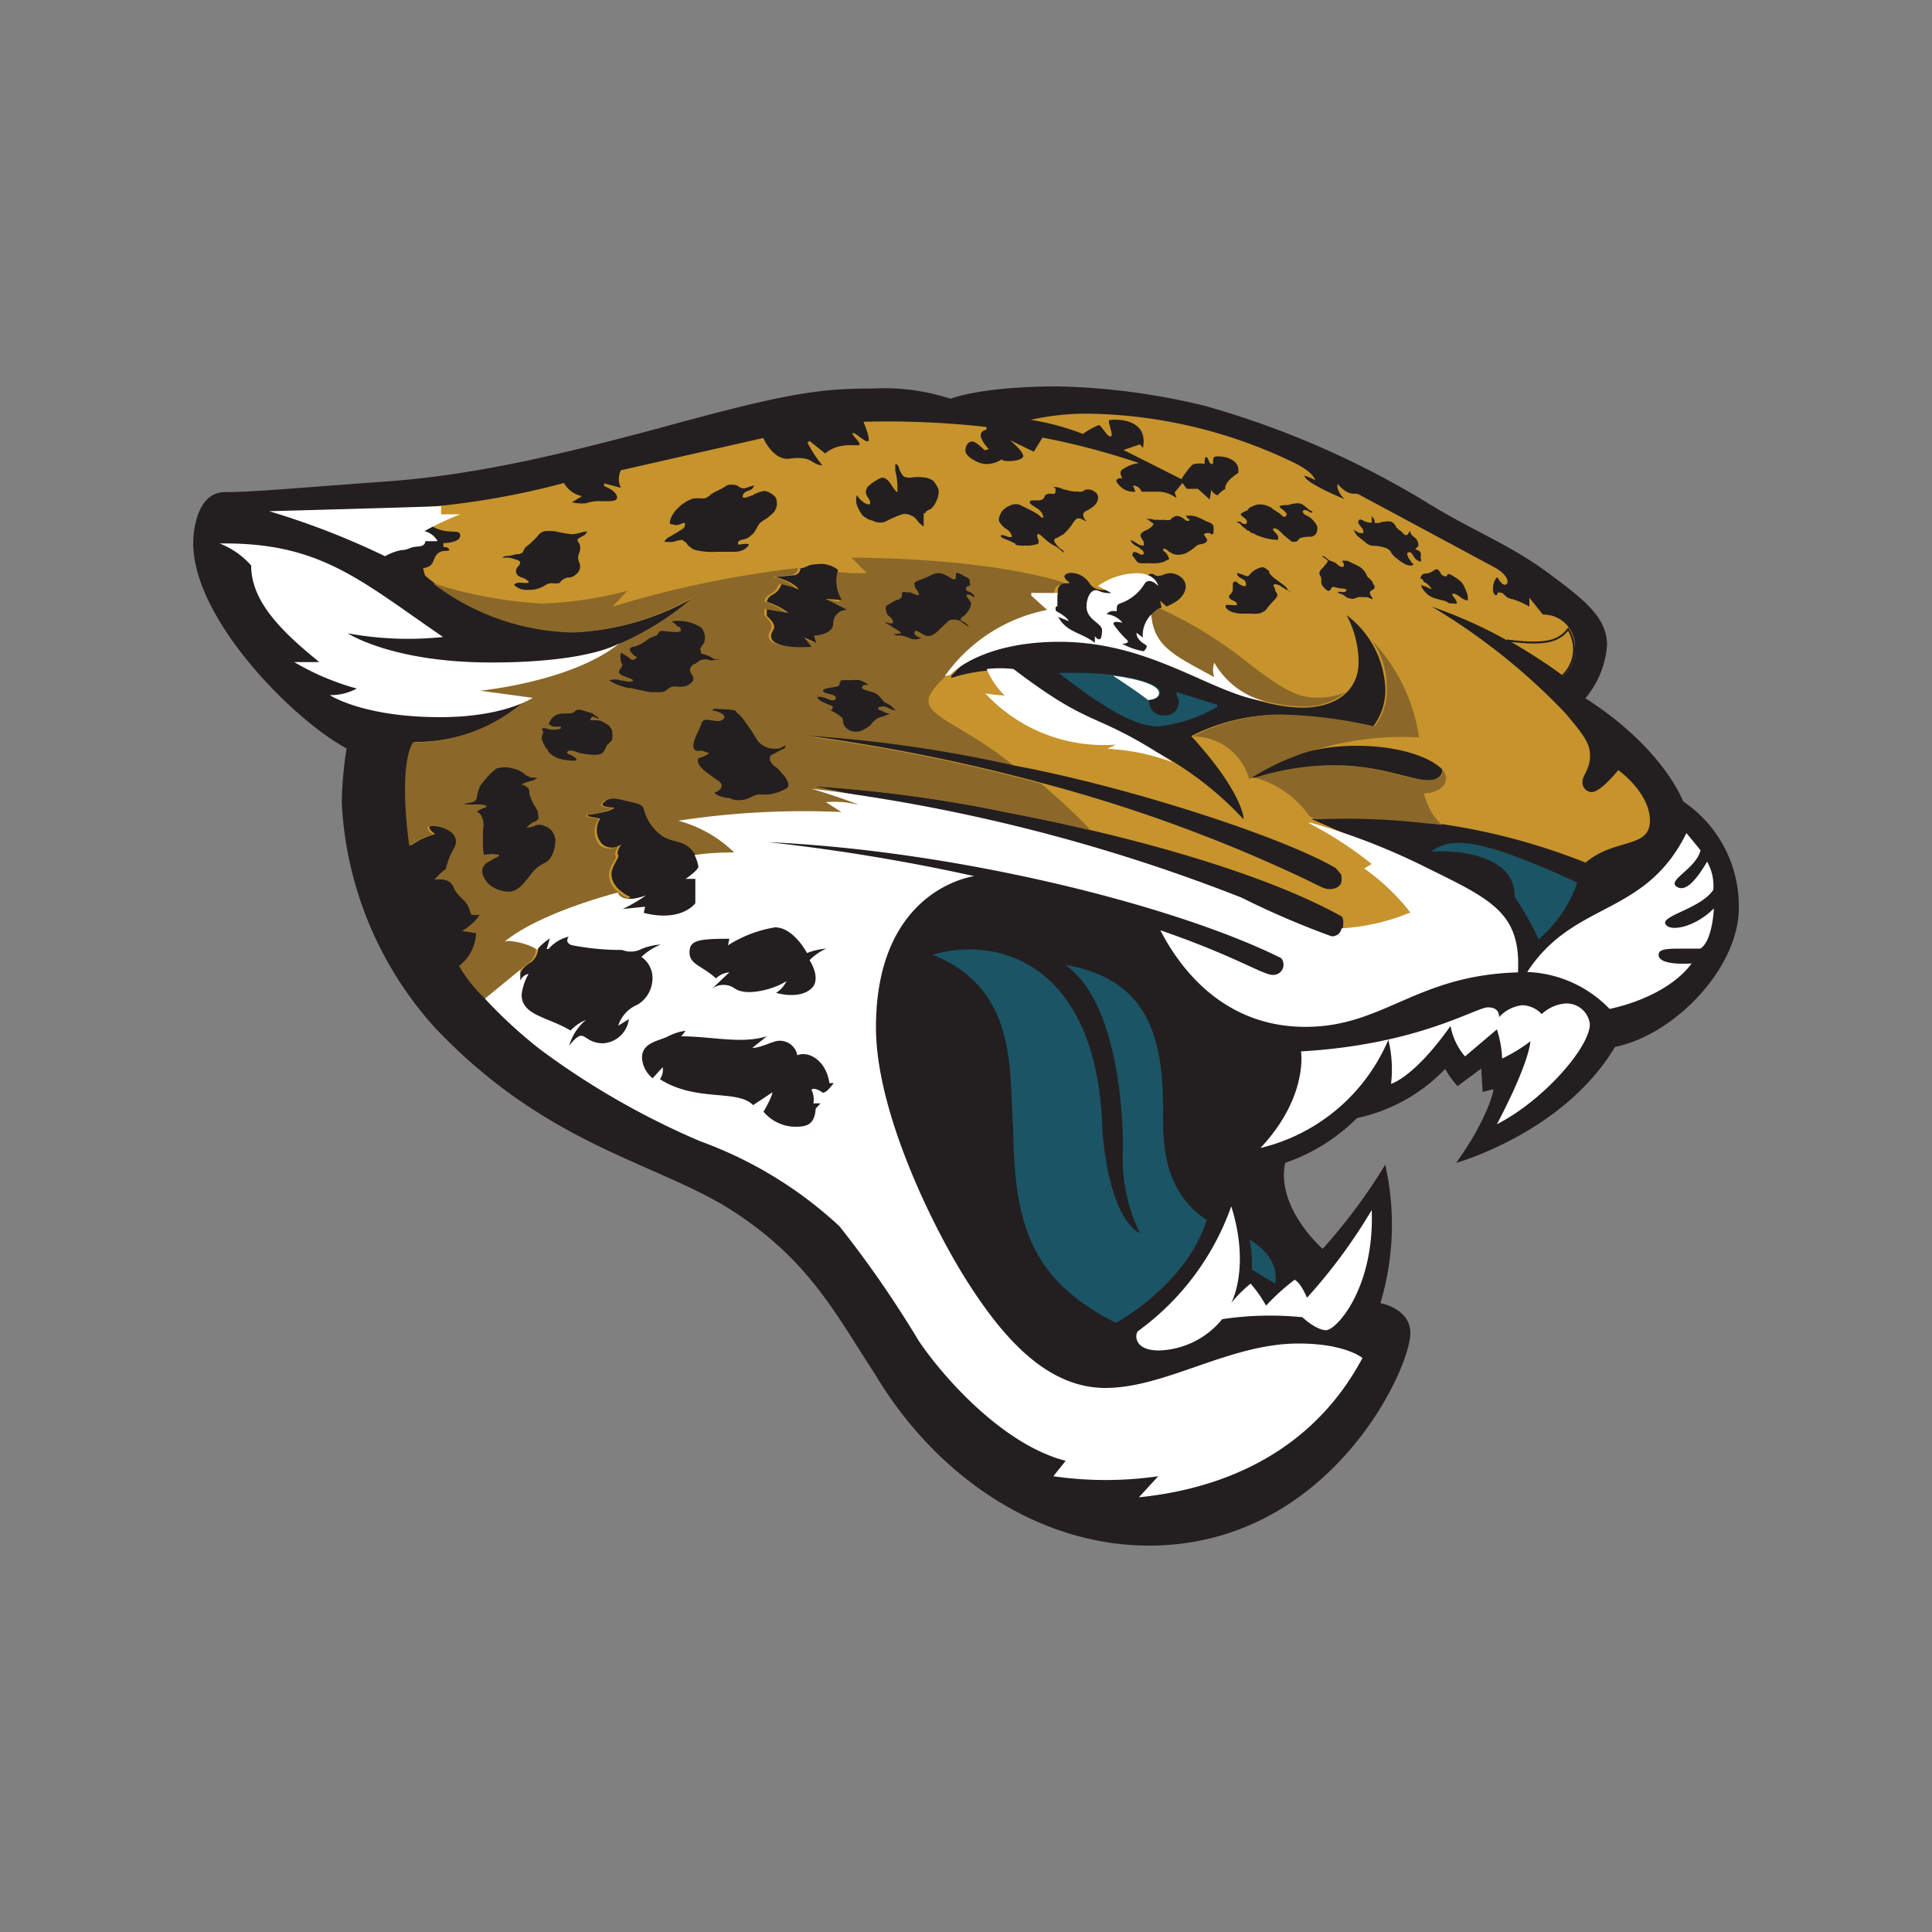
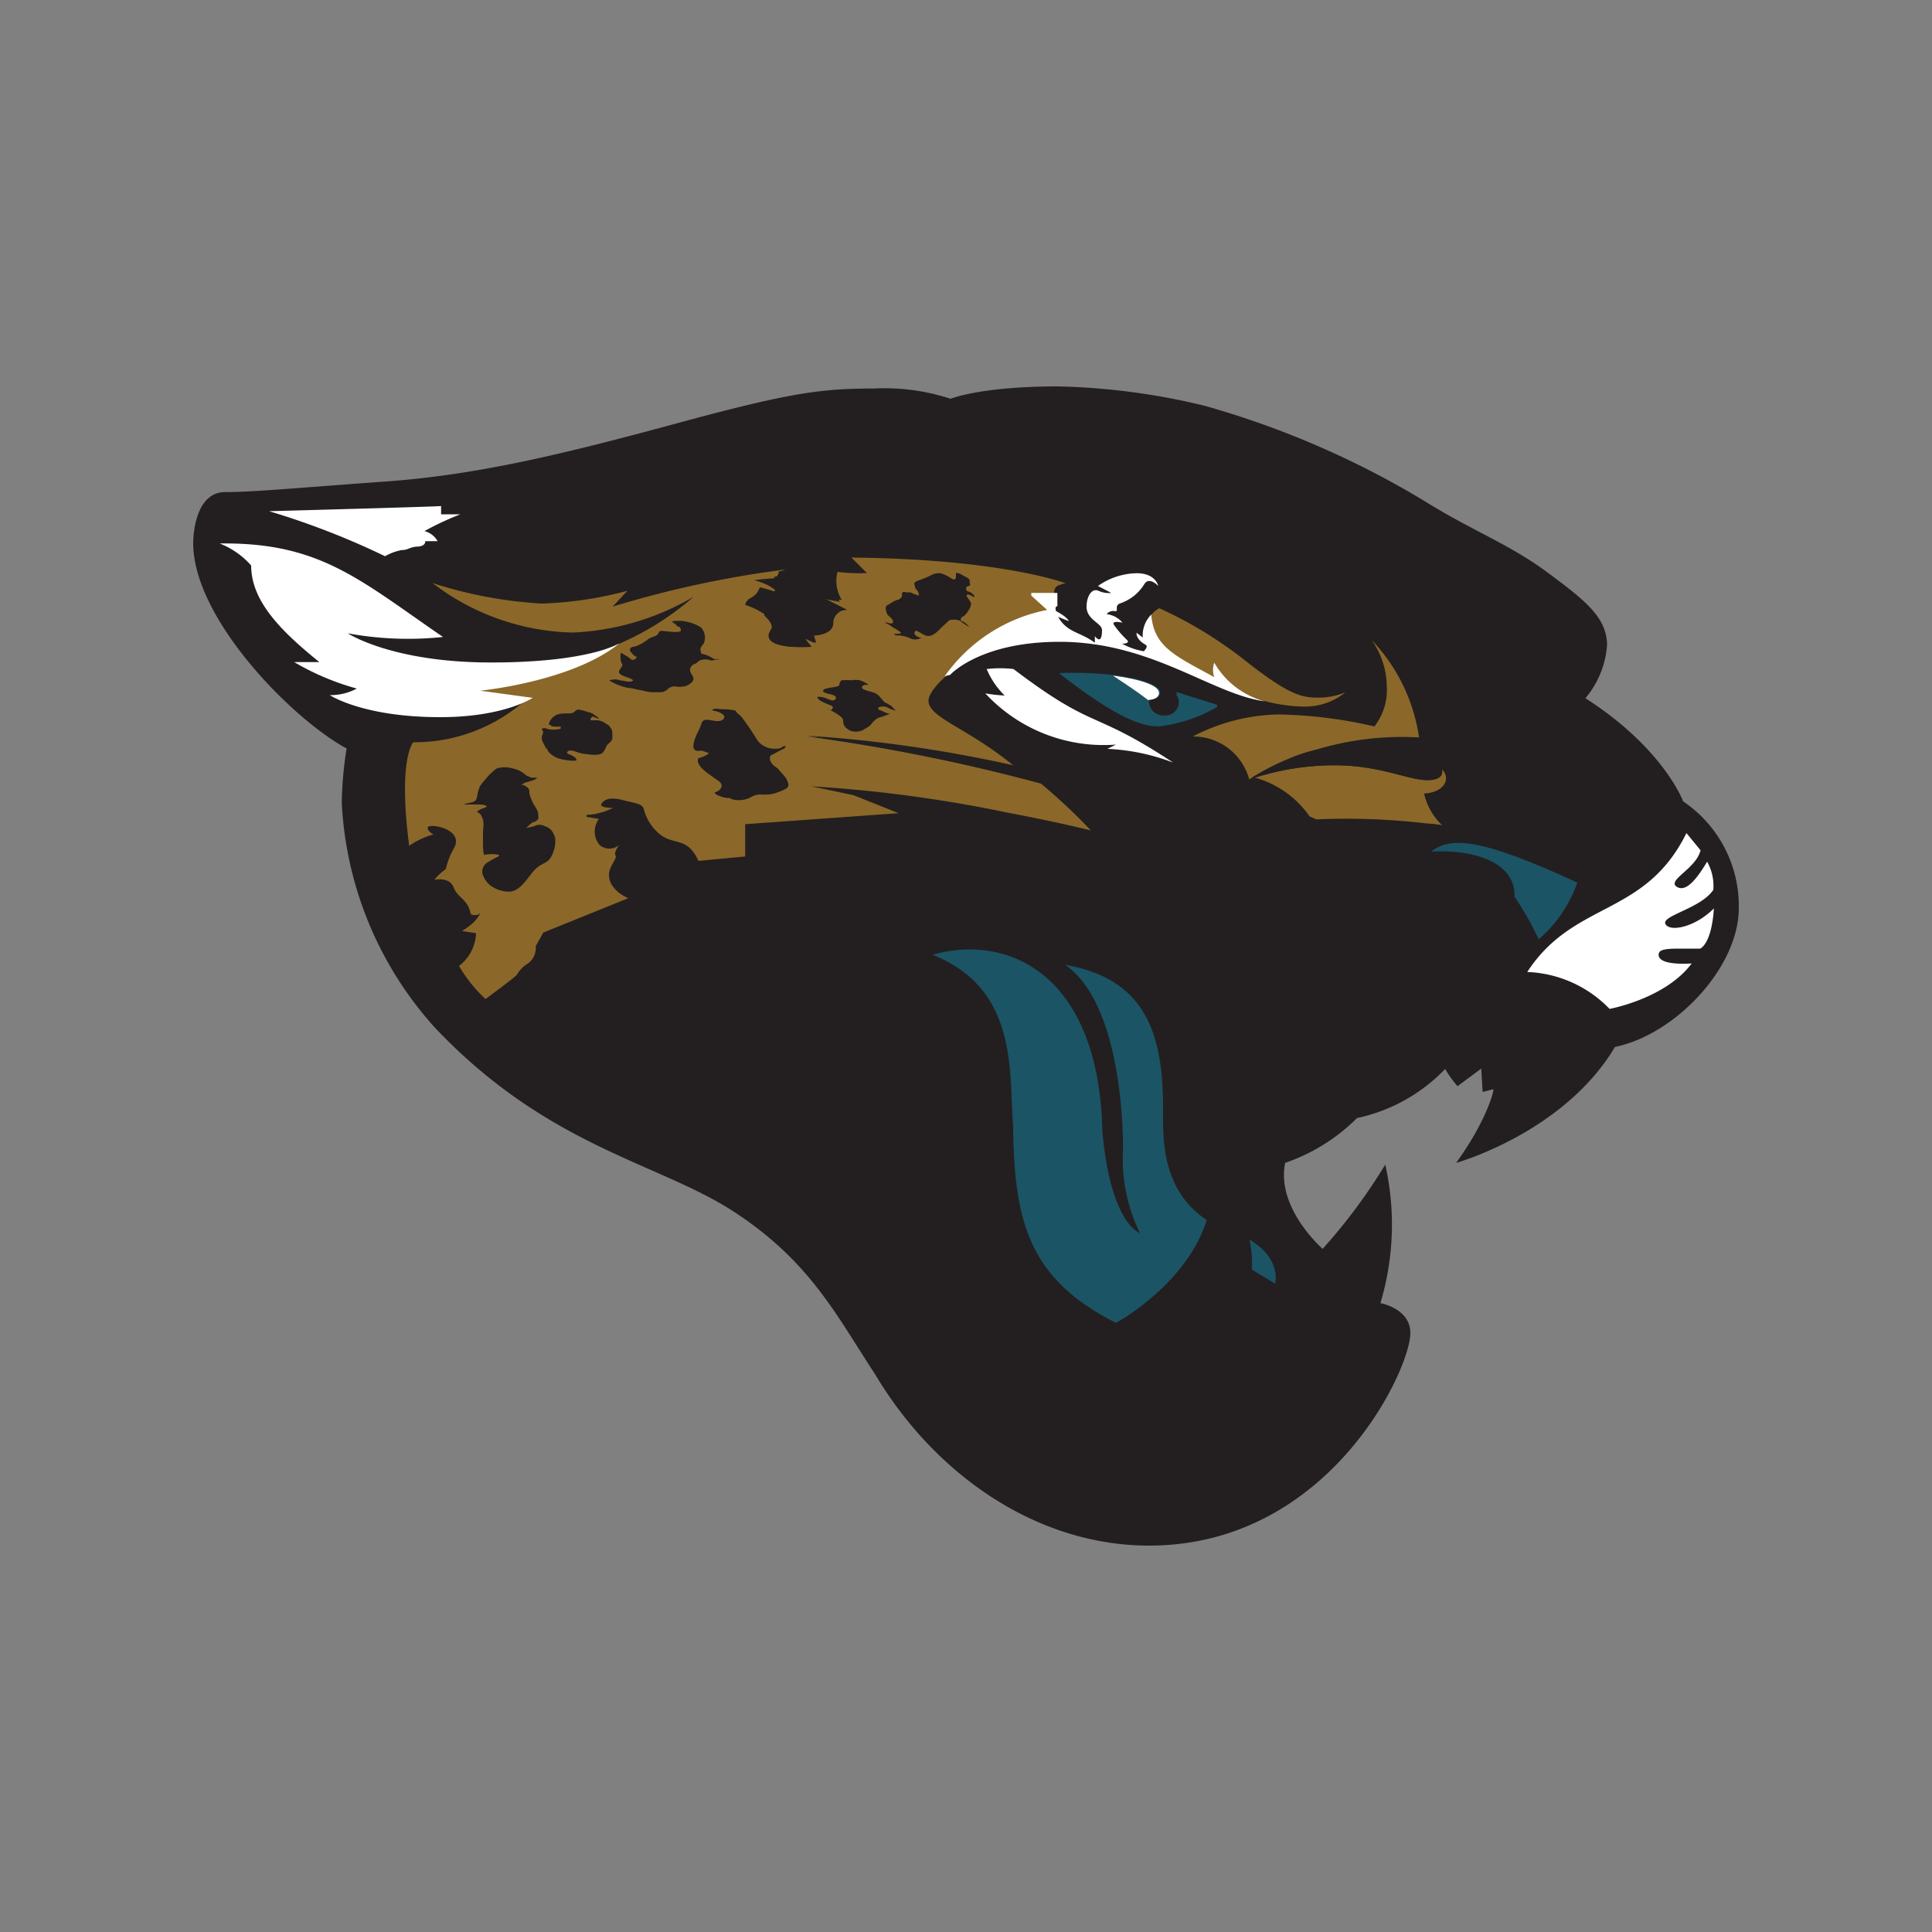
<svg xmlns="http://www.w3.org/2000/svg" id="Jacksonville_Jaguars" data-name="Jacksonville Jaguars" viewBox="0 0 100 100">
  <rect x="0" y="0" width="100" height="100" fill="#808080" stroke="none" />
  <defs>
    <style>.cls-1{fill:#231f20;}.cls-2{fill:#1b5465;}.cls-3{fill:#c7932c;}.cls-4{fill:#8b6829;}.cls-5{fill:none;stroke:#231f20;stroke-width:0.1px;}.cls-6{fill:#fff;}</style>
  </defs>
  <title>Jacksonville Jaguars</title>
  <path class="cls-1" d="M75.37,60.19s5.57-1.55,8.22-6C86.71,53.55,90,50.08,90,47a6.53,6.53,0,0,0-2.88-5.52s-1-2.74-5.06-5.34a4.8,4.8,0,0,0,1.12-2.74c0-1.43-1.12-2.32-3.11-3.79s-3.92-2.16-6.36-3.69A46.24,46.24,0,0,0,62.34,21a35.14,35.14,0,0,0-7.59-1c-4,0-5.55.64-5.55.64a11,11,0,0,0-4-.53c-2.73,0-4.38.23-10.2,1.81s-10.29,2.66-15,3-6.89.55-8.35.55S10,27.49,10,28.11c0,3.94,5.18,9.15,7.94,10.63a19.74,19.74,0,0,0-.25,2.81A18.74,18.74,0,0,0,22.5,53.18c5.87,6.21,11.62,7,15.52,9.56s5.23,5.27,7.28,8.4C48.43,76.39,53.72,80,59.47,80,68.78,80,73,70.89,73,69c0-1.28-1.55-1.55-1.55-1.55a14.13,14.13,0,0,0,.25-7.17,28.89,28.89,0,0,1-3.24,4.36s-2.42-2.1-1.94-4.45a9.74,9.74,0,0,0,3.72-2.32,8.86,8.86,0,0,0,4.56-2.54,5.89,5.89,0,0,0,.64.89l1.23-.91.07,1.21.55-.14C77.36,56.35,77,57.93,75.37,60.19Z" />
  <path class="cls-2" d="M66,66.44s.36-1.28-1.33-2.28a5.38,5.38,0,0,1,.12,1.55Z" />
  <path class="cls-2" d="M74.07,44.08c1.92-.12,4.38.41,4.32,2.33a15.29,15.29,0,0,1,1.25,2.21,6.77,6.77,0,0,0,2-2.94C76.65,43.39,75.12,43.28,74.07,44.08Z" />
-   <path class="cls-3" d="M70.79,43.67l3.88,3.17-5.37,2s.44-1.27.1-1.43c-3.88-2.15-10.48-4.06-17.16-5.34A70.57,70.57,0,0,0,42,40.68l2.26.46,2.32.93-7.94.57v1.67l-2.42.23c-.54-1.21-1.16-.8-1.89-1.31a2.39,2.39,0,0,1-.94-1.39c-.06-.29-.43-.27-1.09-.45s-.94,0-1.1.2.6.21.6.21c-.25.27-1.37.36-1.37.36l0,.09.64.12a1.07,1.07,0,0,0,.1,1.32.78.78,0,0,0,1,0s-.29.41-.18.55-.34.57-.34,1c0,.79,1,1.2,1,1.2l-4.4,1.78-.39.71a1,1,0,0,1-.39.89c-.45.25-.45.46-.59.59s-1.62,1.26-1.62,1.26A7.56,7.56,0,0,1,23.85,50a2.38,2.38,0,0,0,.84-1.71L24,48.16c.85-.52.94-.93.94-.93-.16.2-.48.07-.48.07-.16-.8-.71-.85-.89-1.4s-1-.38-1-.38a2.71,2.71,0,0,1,.6-.55c.25-1,.52-1.07.52-1.44,0-.75-1.41-.89-1.46-.73s.3.37.3.37a4,4,0,0,0-1.26.59c-.59-4.52.21-5.36.21-5.36a8.59,8.59,0,0,0,5.77-2.15l-1.8.07L24,35.57l3.19-1.1A14.59,14.59,0,0,0,36,30.87a13.53,13.53,0,0,1-6.23,1.85A12.4,12.4,0,0,1,22,29.79l-.1-.38c.6-.09.46-.41.71-.71s.66-.11.64-.25-.3-.14-.3-.14l0-.2s.87,0,.87-.39-.6,0-1.42-.46l-.45-1A41,41,0,0,0,29.19,25a1.38,1.38,0,0,0,.94.68L29.6,26a2.43,2.43,0,0,0,.73.05,2.08,2.08,0,0,1,.78-.11c.38,0,.91.06.82-.26s-.66-.52-.66-.52l0-.14.87.23a1,1,0,0,1,0-.91l7.37-1.67s.46,1.1,1.28,1.08c1.3-.19,1.14.29,1.78.34a6.48,6.48,0,0,1-.78-1.19l.12-.07.8.64c.8-.66,1.73-.32,1.78-.46s-.44-.5-.35-.59.67.53.8.41-.25-1-.25-1a46.78,46.78,0,0,1,6.37.27l0,.14c-.73.16.12,1,.12,1l-.21.07s-.45-.46-.64-.46-.36.18-.36.48.66.69,1.09.69a1.48,1.48,0,0,0,.8-.25c0,.18,1.17.11,1.1-.19s-.69-.8-.69-.8l1.24.6.45-.73a38.12,38.12,0,0,1,5,1.32,1.86,1.86,0,0,0-.85.32c-.25.14,0,.5,0,.5a.24.24,0,0,0-.34.09,1,1,0,0,0,1,.57l-.13-.32a.49.49,0,0,1,.45.32l.92,0a1.55,1.55,0,0,1,.89.34l-.1-.3L61.2,25l.23.3H62l.61.55.09-.5a.57.57,0,0,0,.32.29,1.45,1.45,0,0,1,.41-.34c-.11-.34.66-.82.66-.82.12-.8-.91-.89-1.16-.85s-.05.35-.2.39-.19-.39-.3-.36-.07.34-.07.34-.52-.05-.66.07a4.43,4.43,0,0,0-.55.73l-3-1.51L59,23l.16.18c.32-1.62-1.62-1.48-1.74-1.43s.25.8.07.84S57,22,56.87,22a4.27,4.27,0,0,0-.82.46,13.07,13.07,0,0,0-2.7-.73,13.28,13.28,0,0,1,2.9-.32,25.23,25.23,0,0,1,10.52,2.44c1.26.57,1.3,1,1.3,1a3.17,3.17,0,0,0-.55-.23c0,.37,2.06,1.21,2.06,1.21-.48-.52-.34-.78-.34-.78.59.69.89.44,1.07.53l7.09,3.81c.67.39.73.8.53.87s-.43-.39-.43-.39c-.28.25-.28.87-.1.93s0-.18.26-.13.18.25.61.34a3.67,3.67,0,0,1,.89.39l0-.46.7.87a1.63,1.63,0,0,1,1.65,1.78,1.87,1.87,0,0,1-.62,1.44,24.47,24.47,0,0,0-6.78-3.63A32.5,32.5,0,0,1,81,36.89c1.09,1.28,1.3,1.64,1.3,2.26s-.39,1-.39,1.3a.5.5,0,0,0,.46.55c.5,0,1.39-1.14,1.39-1.14s1.64,1.16,1.64,2.62-1.84.89-3.33,2.17A32.77,32.77,0,0,0,74,42.57a30.68,30.68,0,0,0-6.12-.18Z" />
  <path class="cls-4" d="M22.39,30.18a12.34,12.34,0,0,0,7.28,2.56,13.53,13.53,0,0,0,6.23-1.85,14.7,14.7,0,0,1-8.79,3.61l-3.19,1.09,1.44.75,1.8-.07a8.64,8.64,0,0,1-5.77,2.15s-.8.84-.21,5.36a4,4,0,0,1,1.26-.59s-.35-.18-.3-.37,1.46,0,1.46.73c0,.37-.27.41-.53,1.44a2.75,2.75,0,0,0-.59.55s.78-.18,1,.39.73.59.89,1.39c0,0,.32.14.48-.07,0,0-.09.43-.94.94l.73.11A2.25,2.25,0,0,1,23.76,50a7.56,7.56,0,0,0,1.37,1.71s1.48-1.09,1.62-1.25a1.65,1.65,0,0,1,.59-.6,1,1,0,0,0,.39-.89l.39-.7,4.4-1.78s-1-.39-1-1.21c0-.44.45-.87.34-1s.18-.54.18-.54a.77.77,0,0,1-1,0A1.08,1.08,0,0,1,31,42.39l-.64-.11,0-.1a3.44,3.44,0,0,0,1.37-.36s-.73,0-.6-.21.41-.38,1.1-.2,1,.18,1.09.46a2.45,2.45,0,0,0,.94,1.39c.73.48,1.34.09,1.89,1.3l2.42-.23V42.66l7.94-.57-2.33-.93L42,40.7a70.37,70.37,0,0,1,10.19,1.37c1.44.27,2.86.57,4.27.91a29.76,29.76,0,0,0-2.58-2.42,95.18,95.18,0,0,0-12.11-2.44,70.93,70.93,0,0,1,10.74,1.55c-2.41-2-4.45-2.51-4.45-3.4,0-.57,1.12-1.46,1.12-1.46l1.65-1.3,3.62-1.39-.11-1,.27-.23s-.27-.7.55-.63l0-.07s-3.31-1.26-11.09-1.33l.8.8a8.36,8.36,0,0,1-1.58-.07,1.85,1.85,0,0,0,.18,1.56L42.65,31l1.12.57a.68.68,0,0,0-.73.68c0,.62-1,.64-1,.64l.12.39-.67-.3.39.48c-1.8.12-2.35-.3-2-.84.16-.21,0-.46-.32-.76l0-.34,1.12.18a4.13,4.13,0,0,0-1.12-.57c.12-.48.51-.25.76-.91a7.17,7.17,0,0,1,.89.27s-.19-.36-1.19-.63l.91-.1a.37.37,0,0,0,.37-.36,53.6,53.6,0,0,0-9.59,2l.76-.82a19.3,19.3,0,0,1-4.43.66A22.42,22.42,0,0,1,22.39,30.18Z" />
  <path class="cls-4" d="M74.64,42.71a7,7,0,0,0-.8-.09,35.89,35.89,0,0,0-5.72-.21l-.34-.16a5.09,5.09,0,0,0-2.83-2,13.63,13.63,0,0,1,4.13-.64c2.32,0,3.78.77,4.79.77s.75-.57.75-.57c.5.46.16,1.21-.91,1.26A3.24,3.24,0,0,0,74.64,42.71Z" />
  <path class="cls-5" d="M81.17,32.56a2,2,0,0,1,.3,1A1.87,1.87,0,0,1,80.85,35c-1-.75-2-1.34-2.85-1.85C79.85,33.38,80.64,33.26,81.17,32.56Z" />
  <path class="cls-2" d="M48.27,49.42c4.49,1.78,3.94,6.16,4.17,8.87.05,5,.85,7.92,5.32,10.18,0,0,3.63-1.94,4.7-5.32-2.4-1.59-2.26-4.35-2.26-5.77,0-3.79-.84-6.71-5.07-7.44,2.92,2,3,8.58,3,9.47A8.77,8.77,0,0,0,59,63.82s-1.51-.44-1.94-5.25C56.87,50.17,51.94,48.35,48.27,49.42Z" />
  <path class="cls-1" d="M61.66,38.1A10,10,0,0,1,66.06,37a23.61,23.61,0,0,1,5,.62,3.11,3.11,0,0,0,.64-2.08,5,5,0,0,0-2-3.7,5.23,5.23,0,0,1,.62,2.42c0,1.64-1.37,2.37-2.92,2.37a8.54,8.54,0,0,1-4.24-1.27l-3.06-1.26-.62-1.14.07-1.05a1.2,1.2,0,0,1,.57-.46l-.07-.36.32.3s1-.32,1-1.05c0-.41-.46-.67-.78-.67s-.41.14-.66.14-.18-.25-.61,0-1.83.68-1.83.68-.75.23-1.09-.29a1.17,1.17,0,0,0-1-.55c-.64.11-.07.48-.07.48l0,.07s-.66-.12-.57.52l-.66,2-3.56.93-1.3,1.33,0,.11a8.59,8.59,0,0,1,3.27-.39l1.3,1.8,2.64,1.49,2.19.57L60,39a17.4,17.4,0,0,1,4.36,3.4C64.4,42.46,64.38,41.07,61.66,38.1Z" />
  <path class="cls-4" d="M60,31.48a1.49,1.49,0,0,0-.46.41l-.06,1,.61,1.14,3.06,1.26a8.54,8.54,0,0,0,4.24,1.28,3.32,3.32,0,0,0,2.24-.73,3.75,3.75,0,0,1-1.48.27c-.92,0-1.65-.34-3.5-1.76A21.54,21.54,0,0,0,60,31.48Z" />
  <path class="cls-4" d="M71,33.13a4.25,4.25,0,0,1,.78,2.39,3.07,3.07,0,0,1-.64,2.08,23.61,23.61,0,0,0-5-.62,10,10,0,0,0-4.4,1.14,3,3,0,0,1,2.92,2.22,15.33,15.33,0,0,1,8.79-2.17A9.23,9.23,0,0,0,71,33.13Z" />
  <path class="cls-1" d="M74.64,39.81s.12.57-.75.57-2.46-.77-4.79-.77a13.63,13.63,0,0,0-4.13.64l-.18,0A13.17,13.17,0,0,1,67.41,39C69.65,38.26,73.32,38.56,74.64,39.81Z" />
  <path class="cls-1" d="M53.9,40.52a95.18,95.18,0,0,0-12.11-2.44,69.29,69.29,0,0,1,10.74,1.55c5.84,1.09,13.76,3.65,16.59,5.29.34.37.32.32.32.64s-.34.46-.59.46-.25,0-1.26-.5A79.08,79.08,0,0,0,53.9,40.52Z" />
  <path class="cls-1" d="M74.26,29.48c0,.06-.1.06-.14.11a2.2,2.2,0,0,1-.21.09c-.13,0-.29,0-.36.16s.07.11.09.16a.23.23,0,0,0,.14.16,1.08,1.08,0,0,1,.32.32c-.1,0-.19-.07-.28-.11s-.2-.05-.25-.1c0,.19.14.3.23.41a1.11,1.11,0,0,0,.59.32,1.42,1.42,0,0,0,.16.05,1.6,1.6,0,0,1,.21.05c.09,0,.18.11.29.13a.41.41,0,0,0,.16,0c.05,0,.16.05.19,0s-.05-.16-.05-.18-.11-.14-.16-.23,0-.12.14-.07a1.08,1.08,0,0,1,.29.18.93.93,0,0,0,.35.16.83.83,0,0,0-.07-.46,1.87,1.87,0,0,0-.23-.47,1.93,1.93,0,0,0-.39-.3,1.06,1.06,0,0,0-.2-.12s-.12-.06-.16,0,0,.07-.07.09-.23-.05-.27-.14a1,1,0,0,0-.16-.22Z" />
  <path class="cls-1" d="M71,26.71c0,.1,0,.26,0,.32s-.28,0-.39-.06-.25-.14-.3,0,.12.23.14.32a.29.29,0,0,1,.11.3c-.07,0-.16,0-.18,0a.86.86,0,0,1-.3-.18.56.56,0,0,0,.07.18.74.74,0,0,0,.16.19l.34.27a.64.64,0,0,0,.42.2,1.9,1.9,0,0,1,.61.1.52.52,0,0,1,.3.2.82.82,0,0,0,.25.3,2.62,2.62,0,0,0,.48.34c.07.05.43.16.45,0A.31.31,0,0,1,73,29a.58.58,0,0,1-.16-.3c0-.09,0-.09.07-.11s.11,0,.16.05a3.16,3.16,0,0,0,.18.27.61.61,0,0,0,.28.16c.06-.09,0-.14,0-.23a.51.51,0,0,0,0-.25.36.36,0,0,0-.14-.11s-.14-.05-.14-.05.12-.14.16-.16a.51.51,0,0,0-.14-.41c-.09-.07-.25-.18-.27-.32s-.09.09-.16.14-.16,0-.23-.09-.25-.19-.34-.3A.52.52,0,0,0,72,27a.87.87,0,0,0-.32,0,.62.62,0,0,0-.29.07c-.07,0-.16,0-.21,0s0-.16-.09-.23Z" />
  <path class="cls-1" d="M68.39,28.77l.18.13c.05,0,.12.12.16.12s-.16.25-.22.32-.26.23-.21.39a1.29,1.29,0,0,1,.09.2c0,.09,0,.18,0,.28a.93.93,0,0,0,.32.36c.14.05.16-.09.23-.16s.16,0,.23,0a1.11,1.11,0,0,0,.25.05s.37,0,.25.13-.29,0-.39.05.12.09.16.11a.62.62,0,0,1,.19.12.54.54,0,0,0,.27.11.36.36,0,0,0,.21,0l.18-.07a1,1,0,0,1,.25,0c.09,0,.16,0,.25,0a1,1,0,0,0,.27.11s-.06-.13-.11-.2-.07-.18,0-.23.16-.07.19-.16,0-.14-.07-.2a.3.3,0,0,0-.12-.21c0-.05-.11-.09-.16-.16a.41.41,0,0,1-.06-.11,1,1,0,0,0-.32-.39,3.29,3.29,0,0,0-.46-.23.71.71,0,0,0-.25-.11c-.07,0-.21,0-.23,0s.09.14.09.21,0,.13-.13.11-.23-.16-.35-.23L68.8,29c-.09-.05-.16-.14-.25-.19Z" />
  <path class="cls-1" d="M66.77,30.64s0-.05,0,0v0c-.07,0-.12-.11-.14-.16a.52.52,0,0,0-.14-.16L66.06,30a1.46,1.46,0,0,1-.36-.34c0-.07,0-.12-.12-.18a.45.45,0,0,0-.2-.12c-.18,0-.41.12-.55.23s-.18.25-.29.23-.35-.14-.51-.16c0,.27.32.25.44.45h0c0,.07.07.16,0,.21s-.18,0-.25-.05l-.12-.06s-.06-.07-.11-.1a.13.13,0,0,0-.18.12s0,.09,0,.14v.13a.23.23,0,0,1-.07.18c0,.07-.13.1-.13.21s.16.16.25.21.16.09.16.15,0,.05,0,.07-.2,0-.29,0a.86.86,0,0,0-.28,0c-.09.16.25.35.37.37a1.6,1.6,0,0,0,.57.07c.14,0,.25,0,.36,0a1.37,1.37,0,0,0,.35,0,.51.51,0,0,0,.27-.09.41.41,0,0,0,.21-.18,4,4,0,0,1,.34-.39c.09-.11.27-.25.16-.41S66,30.57,66,30.5s-.13-.16-.07-.23.19,0,.23,0,.16.1.23.14a.34.34,0,0,1,.14.09s.18.07.18.09Z" />
  <path class="cls-1" d="M64,27l.11.07c.05,0,.14.11.16.14a1.12,1.12,0,0,0,.16.13l.14.12s.13,0,.16.11a.67.67,0,0,1,.29.12l.3.11a2.52,2.52,0,0,0,.82.14.26.26,0,0,0-.07-.3c-.06-.09-.18-.16-.18-.27.16-.1.39.16.5.27s.32.27.46.39a.45.45,0,0,0,.23,0c.09,0,.09-.07.16-.14s.36-.11.55-.11a.35.35,0,0,0,.38-.3.43.43,0,0,0,0-.25.82.82,0,0,0-.12-.2,1.18,1.18,0,0,0-.25-.25c-.09-.07-.32-.14-.36-.26s.09-.13.18-.11.2.16.29.11-.11-.09-.15-.13-.12-.12-.19-.16a.54.54,0,0,0-.41-.18,1.63,1.63,0,0,0-.48.09c-.09,0-.41,0-.45.07s.43.29.36.45-.2.07-.27,0-.09-.09-.14-.12-.14-.07-.16-.11a.66.66,0,0,1-.2-.14.82.82,0,0,0-.23-.11,1,1,0,0,0-.57-.05,1.69,1.69,0,0,0-.28.12c-.07,0-.13.13-.2.18a.92.92,0,0,0-.28.14c-.09.06,0,.13.1.2s.11.09.16.16,0,.11,0,.18a.29.29,0,0,1-.32-.11Z" />
  <path class="cls-1" d="M59.29,26.85s.2.07.23.12.15.09.18.15-.23.26-.32.3-.3.12-.34.25.13.28.16.39v.18a.56.56,0,0,1-.37-.13,2.85,2.85,0,0,0-.3-.16c0,.13.19.27.3.32s.16.11.23.16.16.13.14.22-.16.07-.26,0a.42.42,0,0,0-.29-.07c0,.09-.09.14,0,.23s.09.11.14.18a.32.32,0,0,0,.23.16,1.93,1.93,0,0,0,.34,0,5.15,5.15,0,0,0,.55,0,1.11,1.11,0,0,0,.25-.05c.09,0,.18-.09.25-.11s.11,0,.09-.1a.44.44,0,0,0-.09-.18c0-.09-.23-.18-.21-.27s.21,0,.3.11a1.74,1.74,0,0,0,.27.14,1,1,0,0,0,.64-.07,2.61,2.61,0,0,0,.51-.36c.13-.12.36-.07.5-.19s0-.22-.07-.34,0-.11.11-.14h.14l.11.07c.1,0,.1-.07.1-.13a1.13,1.13,0,0,0,0-.26c0-.18-.28-.25-.42-.31a3,3,0,0,0-.45-.21,1.25,1.25,0,0,0-.57-.05c.07.05.07.1.11.14s.09,0,.09.07-.16.07-.23,0-.36-.3-.57-.16a.62.62,0,0,0-.2.16.66.66,0,0,1-.27,0c-.1,0-.21,0-.28,0a2.56,2.56,0,0,0-.27,0,.8.8,0,0,0-.21-.05h-.2Z" />
-   <path class="cls-1" d="M55.07,28.61c0-.07-.07-.14-.1-.16a.47.47,0,0,1-.2-.16c-.07-.07-.3-.3-.16-.41l.16-.07.11-.07a.59.59,0,0,0,.19-.11,2.72,2.72,0,0,0,.32-.35,1.43,1.43,0,0,0,.15-.22,1,1,0,0,1,.19-.21c.18-.09.36.12.52.12a.38.38,0,0,1-.18-.35c0-.09.09-.13.16-.18a1.91,1.91,0,0,0,.27-.16c.3-.18.51-.62.14-.84a.54.54,0,0,0-.46-.09l-.16.09a.43.43,0,0,1-.22,0,1.41,1.41,0,0,1-.55-.07,1.17,1.17,0,0,1-.32-.09.92.92,0,0,0-.39-.07c0,.05.07.05.09.07a.22.22,0,0,1,0,.12c0,.11,0,.16-.12.16s-.38-.05-.45.16-.32.18-.57.18c-.09,0-.19,0-.19.09s.1.14.16.18c.21.14.41.23.51.48s-.07.14-.21,0a4,4,0,0,0-.39-.23l-.61-.3a.7.7,0,0,0-.53.07,1,1,0,0,0-.39.3c-.06.11-.18.36-.13.48a1.06,1.06,0,0,0,.41.43.77.77,0,0,1,.18.18s.09.16.07.21a.43.43,0,0,1-.3-.05s-.27-.09-.27,0,.18.14.27.18a2,2,0,0,1,.23.1c.07,0,.14.11.25.09-.09.16.48.13.57.13a1.27,1.27,0,0,0,.48-.06c.07,0,.14,0,.16-.12a.23.23,0,0,0-.05-.18c0-.07-.06-.18,0-.23s.23.12.28.16a2.6,2.6,0,0,0,.36.3,2,2,0,0,0,.32.18Z" />
  <path class="cls-1" d="M47.81,27.26c0-.09,0-.2,0-.29v-.28s0-.09,0-.11.09,0,.11-.07.16-.12.25-.16a1,1,0,0,0,.3-.43,1,1,0,0,0,.11-.57,1,1,0,0,0-.14-.28.93.93,0,0,0-.13-.18,1,1,0,0,0-.53-.18,2.18,2.18,0,0,0-.57,0,.59.59,0,0,1-.27,0,.28.28,0,0,1-.25-.16,1.39,1.39,0,0,1-.14-.25c0-.06-.05-.16-.07-.2s-.14-.14-.14,0,0,.09,0,.11,0,.12,0,.16a3.37,3.37,0,0,1,.11,1,.13.13,0,0,1,0,.09c-.07,0-.11-.07-.16-.14s-.09-.11-.13-.18-.19-.32-.37-.39-.32.05-.48.14a2.13,2.13,0,0,0-.34.25.44.44,0,0,0-.14.43c.05.16.21.28.21.46s-.32,0-.39-.07a1.08,1.08,0,0,1-.3-.34,1,1,0,0,0,0,.52,2.25,2.25,0,0,0,.29.53.94.94,0,0,0,.23.16.54.54,0,0,0,.28.11.83.83,0,0,0,.66.07,5.74,5.74,0,0,1,.89-.39.66.66,0,0,1,.5.09c.09,0,.16.12.23.16a1.16,1.16,0,0,0,.16.21Z" />
  <path class="cls-1" d="M50.16,32.46a.81.81,0,0,0-.32-.29c-.07,0-.16-.09-.09-.18s.14-.1.18-.14a1.37,1.37,0,0,0,.3-.44c0-.06.07-.18,0-.25a1.67,1.67,0,0,0-.13-.2.2.2,0,0,1-.07-.16c.14-.09.3.09.41.11,0,0,0-.11-.09-.16a.44.44,0,0,0-.21-.13c-.07,0-.16-.07-.13-.19s.11-.06.18-.13,0-.07,0-.14,0-.11,0-.14a.42.42,0,0,0-.21-.16l-.23-.13s-.18-.1-.25-.07.09.5-.27.27a2.34,2.34,0,0,0-.5-.25.8.8,0,0,0-.53.09,5.22,5.22,0,0,1-.59.25.65.65,0,0,0-.25.12c-.09.09,0,.13,0,.23s.09.15.14.22a.78.78,0,0,1,.07.23,1.56,1.56,0,0,1-.44-.16l-.2,0c-.09,0-.14-.05-.21,0s0,.16-.06.25a.31.31,0,0,1-.23.14,2.21,2.21,0,0,0-.34.18c-.07.05-.19.09-.23.16s0,.37.13.48.25.21.23.34-.32,0-.39,0,.07.07.12.09a2.72,2.72,0,0,1,.25.16c.11.07.25.14.34.21s.14.11,0,.13-.22,0-.34,0,.05,0,.07,0l.09.09c.07,0,.16,0,.23,0a2.09,2.09,0,0,1,.46.12.64.64,0,0,0,.64,0c-.12,0-.42-.13-.35-.29s.19,0,.25,0a2.79,2.79,0,0,0,.28.16c.41.18.73-.3,1-.53s.22-.25.38-.27.44,0,.51.11Z" />
  <path class="cls-1" d="M27.82,40.25h-.3c-.09,0-.18-.1-.27-.1a1.39,1.39,0,0,0-.73-.38,1.45,1.45,0,0,0-.8,0,2.84,2.84,0,0,0-.61.59,1.93,1.93,0,0,0-.28.36,2.3,2.3,0,0,0-.14.53c-.06.36-.41.25-.68.39.21,0,.43,0,.64,0s.48,0,.55.11c-.14.09-.39.12-.51.28a.5.5,0,0,1,.19.13,1.94,1.94,0,0,1,.13.3A2,2,0,0,1,25,43c0,.22,0,.45,0,.66a2.35,2.35,0,0,0,.05.59,1.91,1.91,0,0,1,.79,0c0,.1-.18.14-.27.19l-.34.2a.54.54,0,0,0-.21.71,1.17,1.17,0,0,0,.53.59,1.61,1.61,0,0,0,.86.21c.58-.07.92-.78,1.28-1.14s.6-.3.8-.6a1.69,1.69,0,0,0,.25-1,1.12,1.12,0,0,0-.18-.41.83.83,0,0,0-.39-.25.55.55,0,0,0-.5,0c-.14.06-.27.06-.43.11a2,2,0,0,1,.34-.3c.07,0,.23-.09.27-.16s0-.25,0-.34a1.2,1.2,0,0,0-.16-.32,2.29,2.29,0,0,1-.29-.68c0-.12,0-.23-.1-.3s-.22-.18-.31-.11c.06-.16.52-.21.66-.28Z" />
  <path class="cls-1" d="M31,37.21c0-.09-.25-.2-.29-.25s-.23-.09-.39-.14a1.82,1.82,0,0,0-.37-.09c-.13,0-.18.09-.29.16s-.55,0-.8.09a.73.73,0,0,0-.46.53c.09,0,.09,0,.16.09l.12,0a1.16,1.16,0,0,0,.34,0c0,.05,0,.09,0,.11s-.19.05-.25.05a1.31,1.31,0,0,1-.28,0c-.11,0-.39-.16-.45,0,.16.14,0,.25,0,.43s.16.39.22.55h.05c.05.23.34.41.55.5a2.81,2.81,0,0,0,.59.12,1.31,1.31,0,0,0,.39,0c0-.14-.12-.18-.23-.25s-.34-.09-.23-.21.41,0,.55.05.32.07.48.09.62.09.8-.09a1.86,1.86,0,0,0,.2-.37c.09-.11.23-.18.28-.32a2.17,2.17,0,0,0,0-.36c0-.16-.09-.21-.16-.34l-.3-.19a1.08,1.08,0,0,0-.29-.09c-.09,0-.28,0-.35,0s0-.16.1-.19Z" />
  <path class="cls-1" d="M37.22,34.13c0-.05-.11,0-.2,0a1.27,1.27,0,0,1-.23-.12,1.76,1.76,0,0,0-.5-.18c0-.14-.09-.2,0-.34s.16-.18.18-.32a.78.78,0,0,0-.18-.69,2.19,2.19,0,0,0-1.51-.32.49.49,0,0,0,.18.14c.07.07.09.16.21.14a.34.34,0,0,1,.07.16h0c.09.2-.73.07-.84.07a.55.55,0,0,0-.25,0c-.07.07-.09.16-.16.21s-.3.11-.41.18a2.4,2.4,0,0,1-.73.41c-.14,0-.3.07-.23.23a1.27,1.27,0,0,0,.25.27s0,0,.07,0a.15.15,0,0,1-.09.16c-.12.06-.21,0-.3-.1l-.41-.25a.93.93,0,0,0,0,.44c0,.07.07.13.07.2s-.07.14-.11.21c-.28.36.5.39.68.59-.18.14-.48,0-.66,0a.86.86,0,0,0-.59,0,3.13,3.13,0,0,0,1,.39c.21,0,.41.09.62.11a4.86,4.86,0,0,0,.55.11l.48,0a.55.55,0,0,0,.38-.16.51.51,0,0,1,.39-.14,1.23,1.23,0,0,0,.43,0c.19,0,.55-.23.51-.43s-.28-.34-.12-.59a.38.38,0,0,1,.23-.16c.09-.05.14-.12.21-.16a.76.76,0,0,1,.59,0Z" />
  <path class="cls-1" d="M40.67,38.6c-.12,0-.23.12-.34.14a1.59,1.59,0,0,1-.44,0,1.13,1.13,0,0,1-.68-.41,13.09,13.09,0,0,0-.85-1.25c-.09-.09-.25-.19-.29-.3a3.11,3.11,0,0,0-.69-.07c-.09,0-.52-.09-.5.07.14,0,.78.18.57.43s-.73,0-.94.05-.18.18-.25.32a3.52,3.52,0,0,1-.18.39c-.07.16-.27.61-.16.79s.3.07.41.1a2,2,0,0,1,.37.13,1.38,1.38,0,0,1-.55.25c-.18.39.52.8.78,1s.34.2.41.36S37.18,41,37,41c0,.14.23.19.32.23a1.84,1.84,0,0,0,.3.07c.14,0,.16,0,.27.07a1.34,1.34,0,0,0,1-.12,1,1,0,0,1,.44-.13,4.18,4.18,0,0,0,.5,0,2.65,2.65,0,0,0,.78-.26c.13-.06.2-.11.2-.27a1.14,1.14,0,0,0-.16-.36c-.11-.14-.23-.26-.34-.39s-.21-.16-.3-.25a1,1,0,0,1-.16-.25c0-.16,0-.23.12-.28s.41-.23.64-.32Z" />
  <path class="cls-1" d="M46.08,36.94c-.23,0-.39-.16-.62-.21,0,0,0-.09,0-.11a.58.58,0,0,1,.48,0,1.14,1.14,0,0,0,.47.16c-.09,0-.2-.18-.27-.23a1.4,1.4,0,0,0-.32-.18c-.18-.14-.27-.36-.5-.48s-.82-.18-.69-.36.37,0,.28-.12a1.74,1.74,0,0,0-.41-.2,1.13,1.13,0,0,0-.41,0,3.85,3.85,0,0,0-.48,0c-.12,0-.05,0-.12.09s0,.16-.11.21-.27.06-.43.09-.35.06-.35.16.32.16.41.18.35.11.23.25-.32,0-.38,0a1,1,0,0,0-.55-.12c0,.19.45.34.61.41s.23.07.16.21-.22,0-.32,0c.14,0,.28.1.39.16a2.46,2.46,0,0,1,.41.28c.12.11.05.23.12.39s.18.2.27.27a.81.81,0,0,0,.71,0c.11-.07.25-.14.34-.21s.14-.18.25-.27a.74.74,0,0,1,.41-.21Z" />
  <path class="cls-1" d="M30.4,27.51c-.27,0-.5.14-.8.14a6.65,6.65,0,0,1-.91-.16c-.32,0-.57-.07-.8.18a4.16,4.16,0,0,1-.64.62c-.14.09-.11.18-.2.3a.37.37,0,0,1-.3.09l-.37.09c-.11,0-.27,0-.38.09a1.1,1.1,0,0,0,.27,0,1.24,1.24,0,0,1,.39.09c.25.07.36.14.16.37a.32.32,0,0,0-.05.43.57.57,0,0,0,.23.14.52.52,0,0,1,.2.09c.07,0,.07.09.16.09v.09c-.2.07-.61-.11-.75.12a.92.92,0,0,0,.73.25,1.48,1.48,0,0,0,.87-.23.56.56,0,0,1,.39-.11,1.41,1.41,0,0,0,.29,0c.09,0,.09-.05.16-.12a.6.6,0,0,1,.44-.18.55.55,0,0,0,.32-.16.49.49,0,0,0,.18-.59,1.15,1.15,0,0,1-.07-.28,1.69,1.69,0,0,1,.09-.34.57.57,0,0,0,0-.32c0-.07-.12-.16-.12-.25s.25-.18.39-.27Z" />
  <path class="cls-1" d="M39.05,25.14c-.3,0-.5.25-.78.07a.51.51,0,0,0-.36-.12.51.51,0,0,0-.39.1c-.23.16-.53.25-.73.41s-.23.2-.46.2a3,3,0,0,0-.43,0,1.9,1.9,0,0,0-.82.51c-.16.13-.48.59-.39.82.2,0,.3.11.52,0,0,0,.19-.09.23-.05s0,.23-.09.28a6.26,6.26,0,0,1-.55.34c-.18.12-.32.14-.41.34a2.11,2.11,0,0,0,.5,0,1.18,1.18,0,0,1,.46-.09c0,.06.14.09.18.16s.12.16.21.22a.65.65,0,0,0,.36.16,3.53,3.53,0,0,0,1,.07c.3,0,.59,0,.89,0a1.07,1.07,0,0,0,.41-.07.73.73,0,0,0,.37-.3c-.07-.09-.44,0-.55,0-.09-.2.14-.25.27-.27a.78.78,0,0,0,.39-.21c.23-.16.27-.43.46-.64a1.49,1.49,0,0,1,.29-.2c.14-.09.25-.21.37-.3a.73.73,0,0,0,.14-.84,1.11,1.11,0,0,0-.55-.32,1.55,1.55,0,0,0-.64.23c-.07,0-.59.27-.5,0s.41-.21.5-.37Z" />
-   <path class="cls-1" d="M43.38,29.5a1.85,1.85,0,0,0,.19,1.55L42.74,31l1.12.57a.69.69,0,0,0-.73.69c0,.61-1,.64-1,.64l.12.38L41.63,33l.38.48c-1.8.11-2.35-.3-2-.85.16-.2,0-.46-.32-.75l0-.34,1.12.18a3.79,3.79,0,0,0-1.12-.57c.12-.48.51-.25.76-.91a5.66,5.66,0,0,1,.89.27s-.18-.37-1.19-.64c0,0,.55-.07.91-.09a.37.37,0,0,0,.37-.37c.27,0,.39-.2.8-.2A1.45,1.45,0,0,1,43.38,29.5Z" />
-   <path class="cls-6" d="M67.34,54.42s.39,2.35-2.1,5a9.63,9.63,0,0,0,6.62-5.6A6.42,6.42,0,0,1,72,56.1s1.19-.32,3.08-3a3.3,3.3,0,0,0,.75,1.58l1.65-1.4a5.62,5.62,0,0,1,.27,1.51,8.25,8.25,0,0,0,1.46-.89s0,1-1.73,4.29c2.44-1.25,4.81-4,4.81-5.18a1.21,1.21,0,0,0-1.25-1.07,2,2,0,0,0-1.24.55,1.44,1.44,0,0,0-1-.46,1.9,1.9,0,0,0-1.21.62s.07-.51-.57-.51S73.43,54.07,67.34,54.42Z" />
-   <path class="cls-6" d="M71,62.63a27.92,27.92,0,0,1-3.35,4.54s-.3-.75-.64-.93a11.28,11.28,0,0,0-1.48,1.34,6.45,6.45,0,0,0-.8-1.14,6.82,6.82,0,0,0-1,1s1-1.82,0-5A13.56,13.56,0,0,1,58.9,68.9c-.16.16-.23,1,1.09,1a4.38,4.38,0,0,0,3.27-1.62,16.65,16.65,0,0,1,4.15-.1s.71.67,1.23.67S71.15,66.69,71,62.63Z" />
+   <path class="cls-1" d="M43.38,29.5a1.85,1.85,0,0,0,.19,1.55L42.74,31l1.12.57a.69.69,0,0,0-.73.69c0,.61-1,.64-1,.64l.12.38L41.63,33l.38.48c-1.8.11-2.35-.3-2-.85.16-.2,0-.46-.32-.75a3.79,3.79,0,0,0-1.12-.57c.12-.48.51-.25.76-.91a5.66,5.66,0,0,1,.89.27s-.18-.37-1.19-.64c0,0,.55-.07.91-.09a.37.37,0,0,0,.37-.37c.27,0,.39-.2.8-.2A1.45,1.45,0,0,1,43.38,29.5Z" />
  <path class="cls-6" d="M23.83,26.62h-1v-.43s1,0-8.9.27a40.46,40.46,0,0,1,6,2.33,2.72,2.72,0,0,1,.87-.32c.34,0,.39-.16.82-.18s.39-.28.39-.28h.64a1.09,1.09,0,0,0-.68-.52A15.06,15.06,0,0,1,23.83,26.62Z" />
  <path class="cls-6" d="M11.37,28.13A4.22,4.22,0,0,1,13,29.27c0,1.85,1.55,3.4,3.53,5H15.23a13.19,13.19,0,0,0,3.24,1.37,2.91,2.91,0,0,1-1.4.34s1.71,1.14,5.71,1.14c3.33,0,4.79-1,4.79-1l-2.72-.37s4.77-.46,7.22-2.46c0,0-1.51,1-6.65,1S18,32.78,18,32.78a17.24,17.24,0,0,0,4.93.19C18.6,30,16.55,28.06,11.37,28.13Z" />
  <path class="cls-6" d="M79.05,50.31a6.24,6.24,0,0,1,4.26,1.91s2.88-.52,4.25-2.35c-1.35.07-1.71-.18-1.71-.45s.32-.32,1.12-.32H88s.59-.21.71-2.08c-1,1-2.31,1.23-2.51.8s1.84-.8,2.48-1.76a2.53,2.53,0,0,0-.32-1.46c-.77,1.3-1.23,1.51-1.57,1.3-.53-.34,1-.93,1.23-1.89l-.73-.89C85.14,47.48,81.47,46.59,79.05,50.31Z" />
-   <path class="cls-6" d="M27.78,49.17a3.35,3.35,0,0,1,.68-.6l-.16.55h.09a2,2,0,0,1,1.05-.64s-.25.28.14.44a13.47,13.47,0,0,0,2.62.25,1.21,1.21,0,0,0,1-.05,3.13,3.13,0,0,1,1-.23,3.15,3.15,0,0,0-1,.64,1.32,1.32,0,0,1,.57,1A1.6,1.6,0,0,1,33,52,1.75,1.75,0,0,0,32,53.09l.55-.34A1.43,1.43,0,0,1,31.22,54c-.71,0-.89-.39-1.14-.39s-.62.52-.62.52a2.69,2.69,0,0,1,.87-1.34,2.37,2.37,0,0,0-.8.55c-1.18-.71-2.53-.78-2.53-1.85a2.76,2.76,0,0,1,.36-1.08.57.57,0,0,0-.43.35l0-.57-1.83,1.5A24,24,0,0,0,28,54.35a40.54,40.54,0,0,0,8.24,4.72,21.22,21.22,0,0,1,7.21,4.4,56.16,56.16,0,0,1,4.09,5.91c1.34,2,4.45,5.43,7.62,6.23l-.64.8a19,19,0,0,0,5.43,0l-1,1.09c5.09-.52,9.24-2.83,11.57-7.21,0,0-.87-.75-3.31-.75-3.58,0-6.87,2.3-10,2.3s-5.41-2.8-7.12-5.47-4.75-8.74-4.75-13.19c0-7.21,5.09-7.83,5.09-7.83a100.12,100.12,0,0,0-10.66-1.76c10,.46,21.2,3.34,26.54,6a.53.53,0,0,1-.45.87c-.48,0-2-1-5.8-2.31.94,1.83,3.17,5,7.51,5,4.06,0,5.7-2.67,11-2.82.16-3.06-1.33-3.75-4.71-5.41a33.74,33.74,0,0,0-6-2.33l-.14,0A20,20,0,0,1,71,44.72l-.39.23A11.34,11.34,0,0,1,73,47.23a10.9,10.9,0,0,1-3.56.82.49.49,0,0,1-.53.41,44.7,44.7,0,0,1-4.65-2A90.82,90.82,0,0,0,42,40.82s1.78.54,2.44.84a4.91,4.91,0,0,0-1.69-.14l.8.51a43,43,0,0,0-8.44.45A6.62,6.62,0,0,1,38,44.12s-1.28,0-2.05.14a2.16,2.16,0,0,1,.2.59c0,.19-.66.64-.66.64h.5v1.26s-.7,1-2.67.5l.07-.32-1.16.12a7.77,7.77,0,0,0,1.21-.71s-1.21.5-1.46-.14c0,0-4,1-5.89,2.56.05-.14,1.14,0,1.74.41" />
  <path class="cls-6" d="M54.2,31.57A8.47,8.47,0,0,0,48.9,35l.28-.07s1.53-1.71,5.66-1.71c4.79,0,7.89,2.72,10.63,3.08a4.26,4.26,0,0,1-2.62-2,1.14,1.14,0,0,0,0,.75c-2-1.1-3.13-1.55-3.26-3.24A1.52,1.52,0,0,0,59.15,33l-.32-.25s-.07.32.46.62c.18.09-.09.34-.09.34a3.62,3.62,0,0,1-1.12-.39s.41,0,.27-.18a5.21,5.21,0,0,1-.66-.75c-.25-.32.41-.16.41-.16a1.23,1.23,0,0,0-.82-.44.43.43,0,0,1,.41-.16c.27.05-.07-.29.32-.41a2.35,2.35,0,0,0,1.23-1c.25-.39.71.11.71.11s-.12-.66-1.12-.66a3.59,3.59,0,0,0-2,.66l.69.36a1.26,1.26,0,0,1-.66-.11c-.37-.16-.62.32-.62.82,0,.69.8.85.8,1.21s-.07.69-.37.32l0,.34c-.76-.57-1.44-.52-1.9-1.34l.55.22s-.05-.2-.66-.52c0,0-.09-.25.07-.25l0-.69H53.38v.14Z" />
  <path class="cls-2" d="M63,36.59v-.11l-2.1-.66,0,.18a.48.48,0,0,1,.11.37.69.69,0,0,1-.77.66.73.73,0,0,1-.76-.82s.57,0,.57-.37c0-.55-2.28-1.12-5.24-1,2.57,2,4.06,2.76,5.15,2.76A7.68,7.68,0,0,0,63,36.59Z" />
  <path class="cls-6" d="M59.42,36.23s.57,0,.57-.37-.93-.7-2.37-.89C57.62,35,58.56,35.57,59.42,36.23Z" />
  <path class="cls-6" d="M52.46,34.63a5.86,5.86,0,0,0-1.39,0A4.24,4.24,0,0,0,52,36a8.3,8.3,0,0,1-1-.11,8.35,8.35,0,0,0,6.76,2.65l-.44.22a10.93,10.93,0,0,1,3.4.71C56.46,36.66,56.73,37.87,52.46,34.63Z" />
  <path class="cls-1" d="M42.77,49.1a3.45,3.45,0,0,0-1,.23S41.08,48,40.12,48a6.43,6.43,0,0,0-2.44.93l.07-.34c-1.65,0-2.06.09-2.06.71s.64.68,1.37,1.34a1.13,1.13,0,0,1,.69-.31l-.89.84a1,1,0,0,1,1.18,0c.64.43,2.1,0,2.67-.39a1.44,1.44,0,0,1-.54.61s1.34.41,1.93-.34c.35-.55-.2-1.35-.2-1.35A2.81,2.81,0,0,1,42.77,49.1Z" />
  <path class="cls-1" d="M39.69,53.64c-1.35.41-2.83,0-4.43,0l.23-.29a2.82,2.82,0,0,0-.91.29c-.42.23-1.35.3-1.35,1.1a1.46,1.46,0,0,0,.55,1.07l.52-.57a.83.83,0,0,1-.14.62c1.88,1.2,4,.5,4.82,1.34l1-.66s0,.21-.46,1a2.16,2.16,0,0,0,1.65.78c.59,0,1-.11,1.05-.94l.25-.27-.37,0A1.11,1.11,0,0,0,42,56.4s.15-.16.59.16c0,0,.16,0,.36-.25l.21-.25-.23,0c-.16-1.14-1.05-1.69-1.66-1.44a.92.92,0,0,0-.94-.75c-.32,0-.94.37-1.39.37Z" />
</svg>